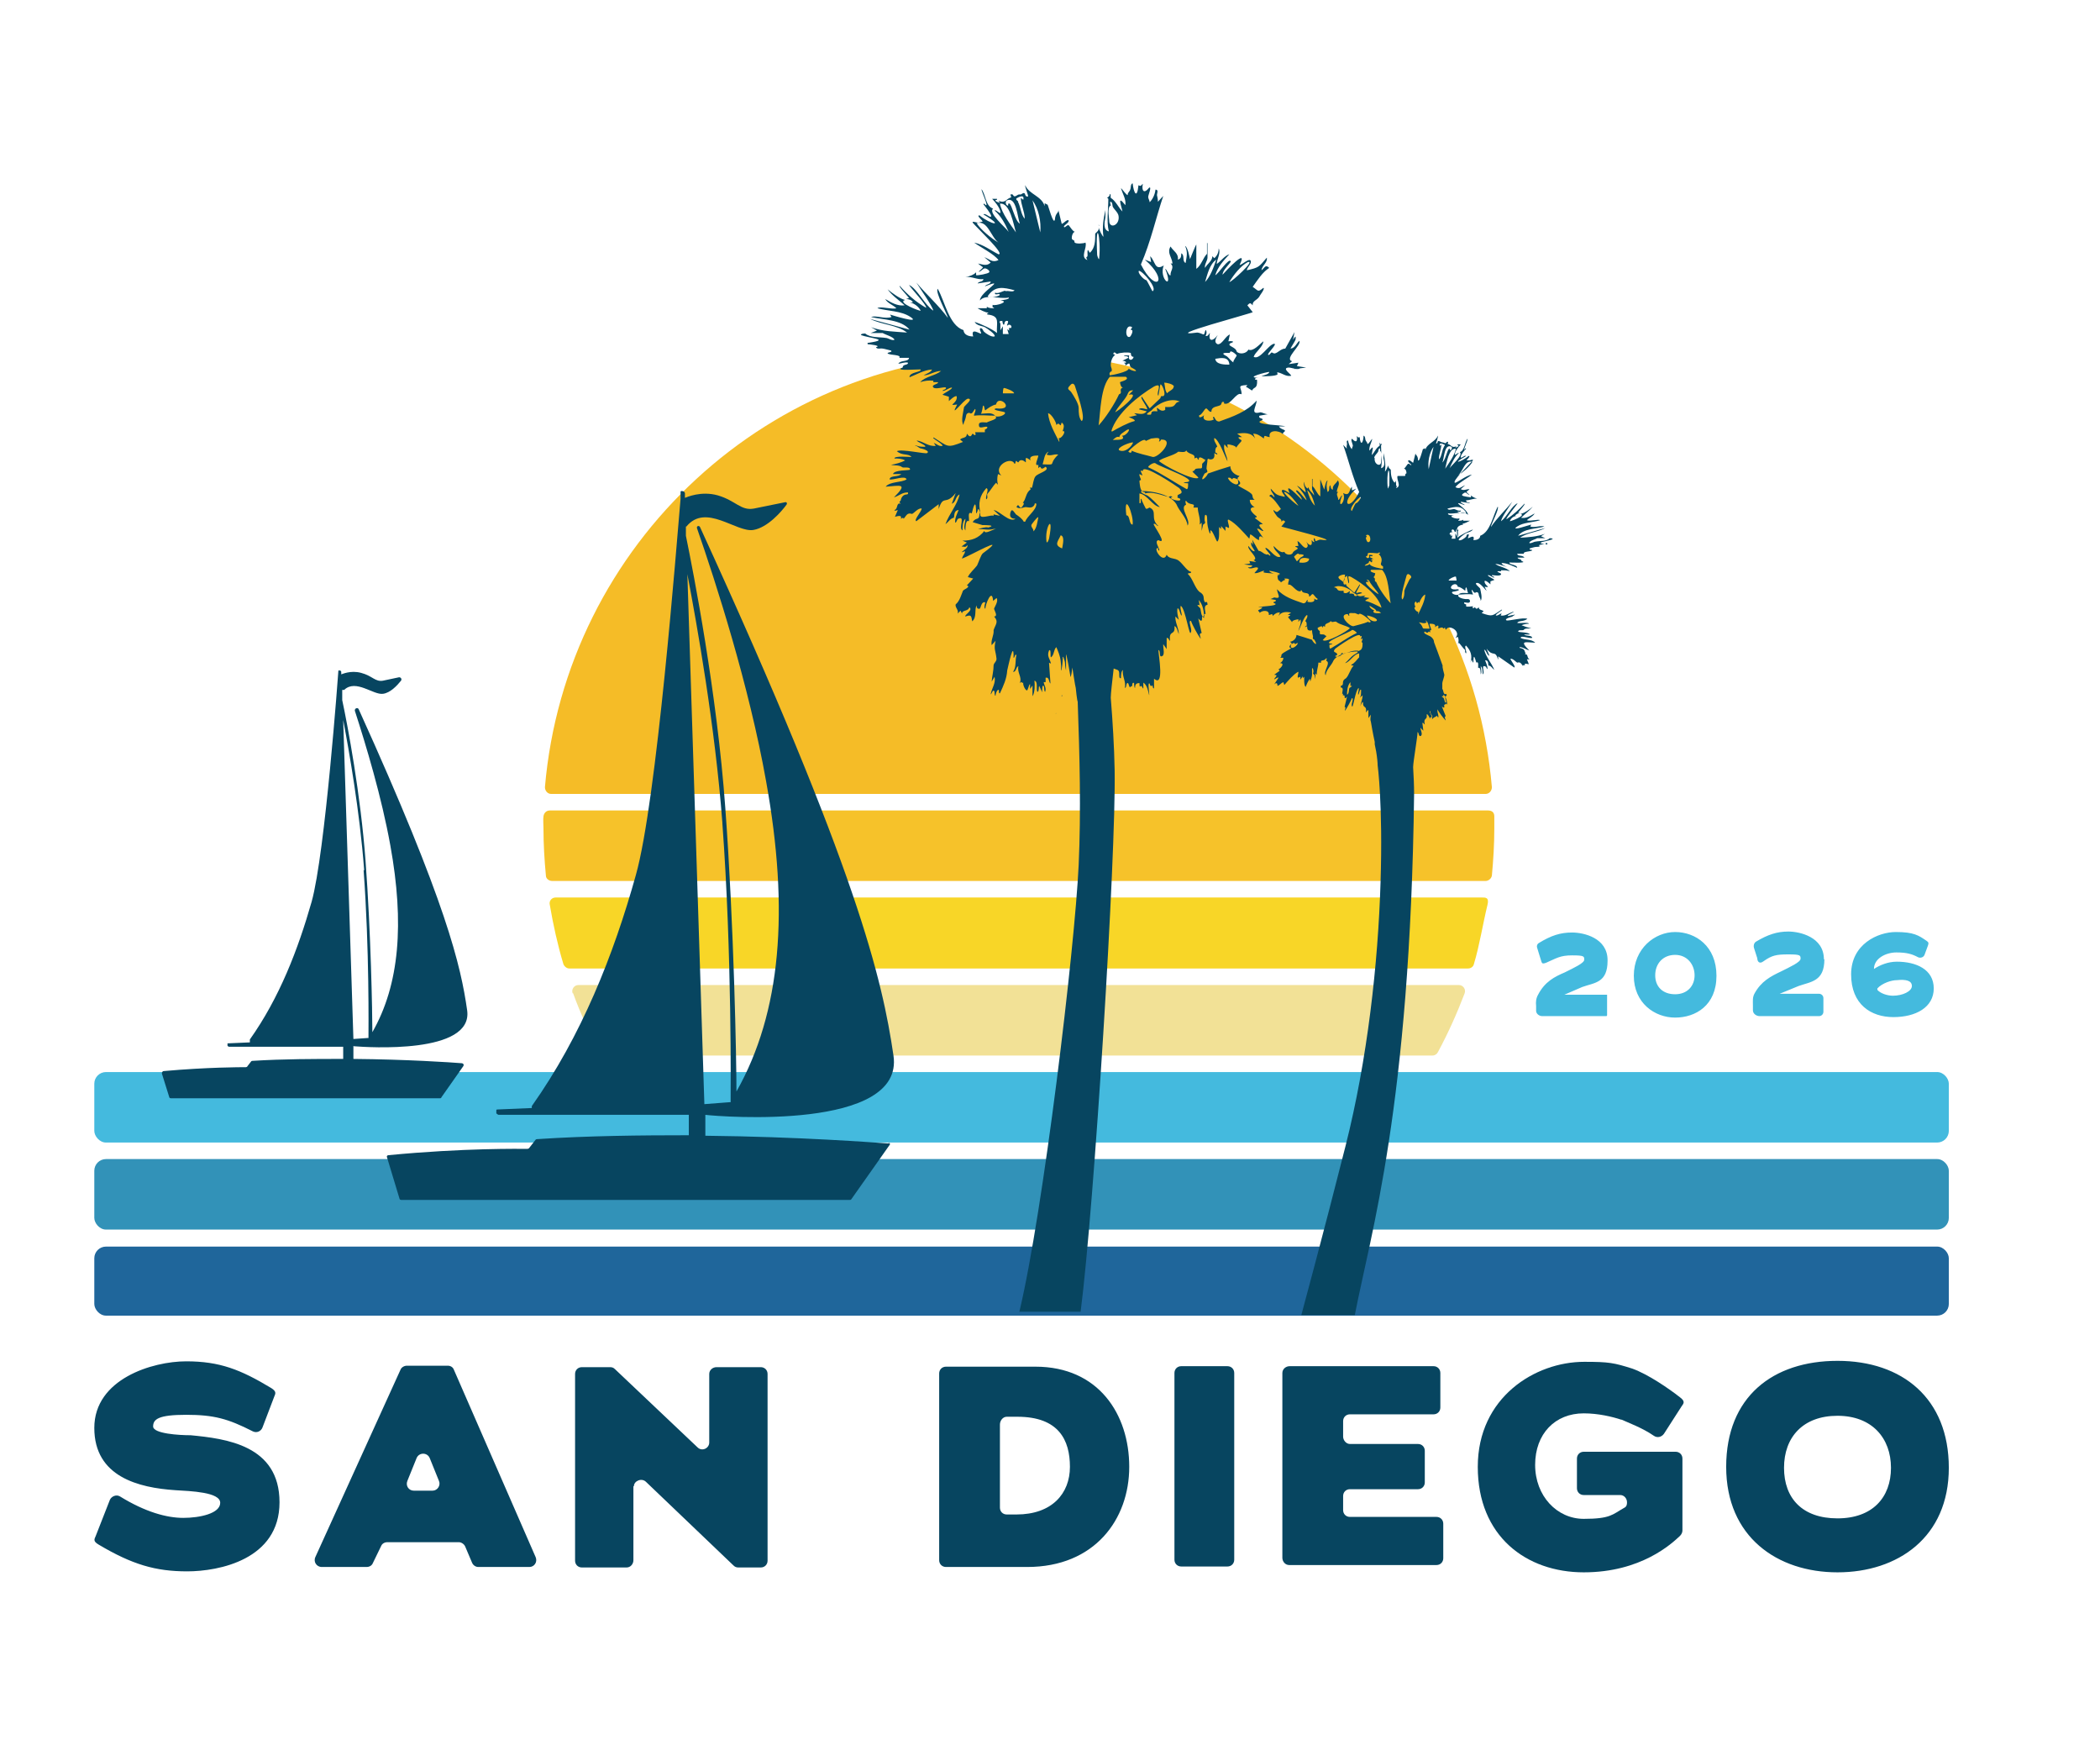
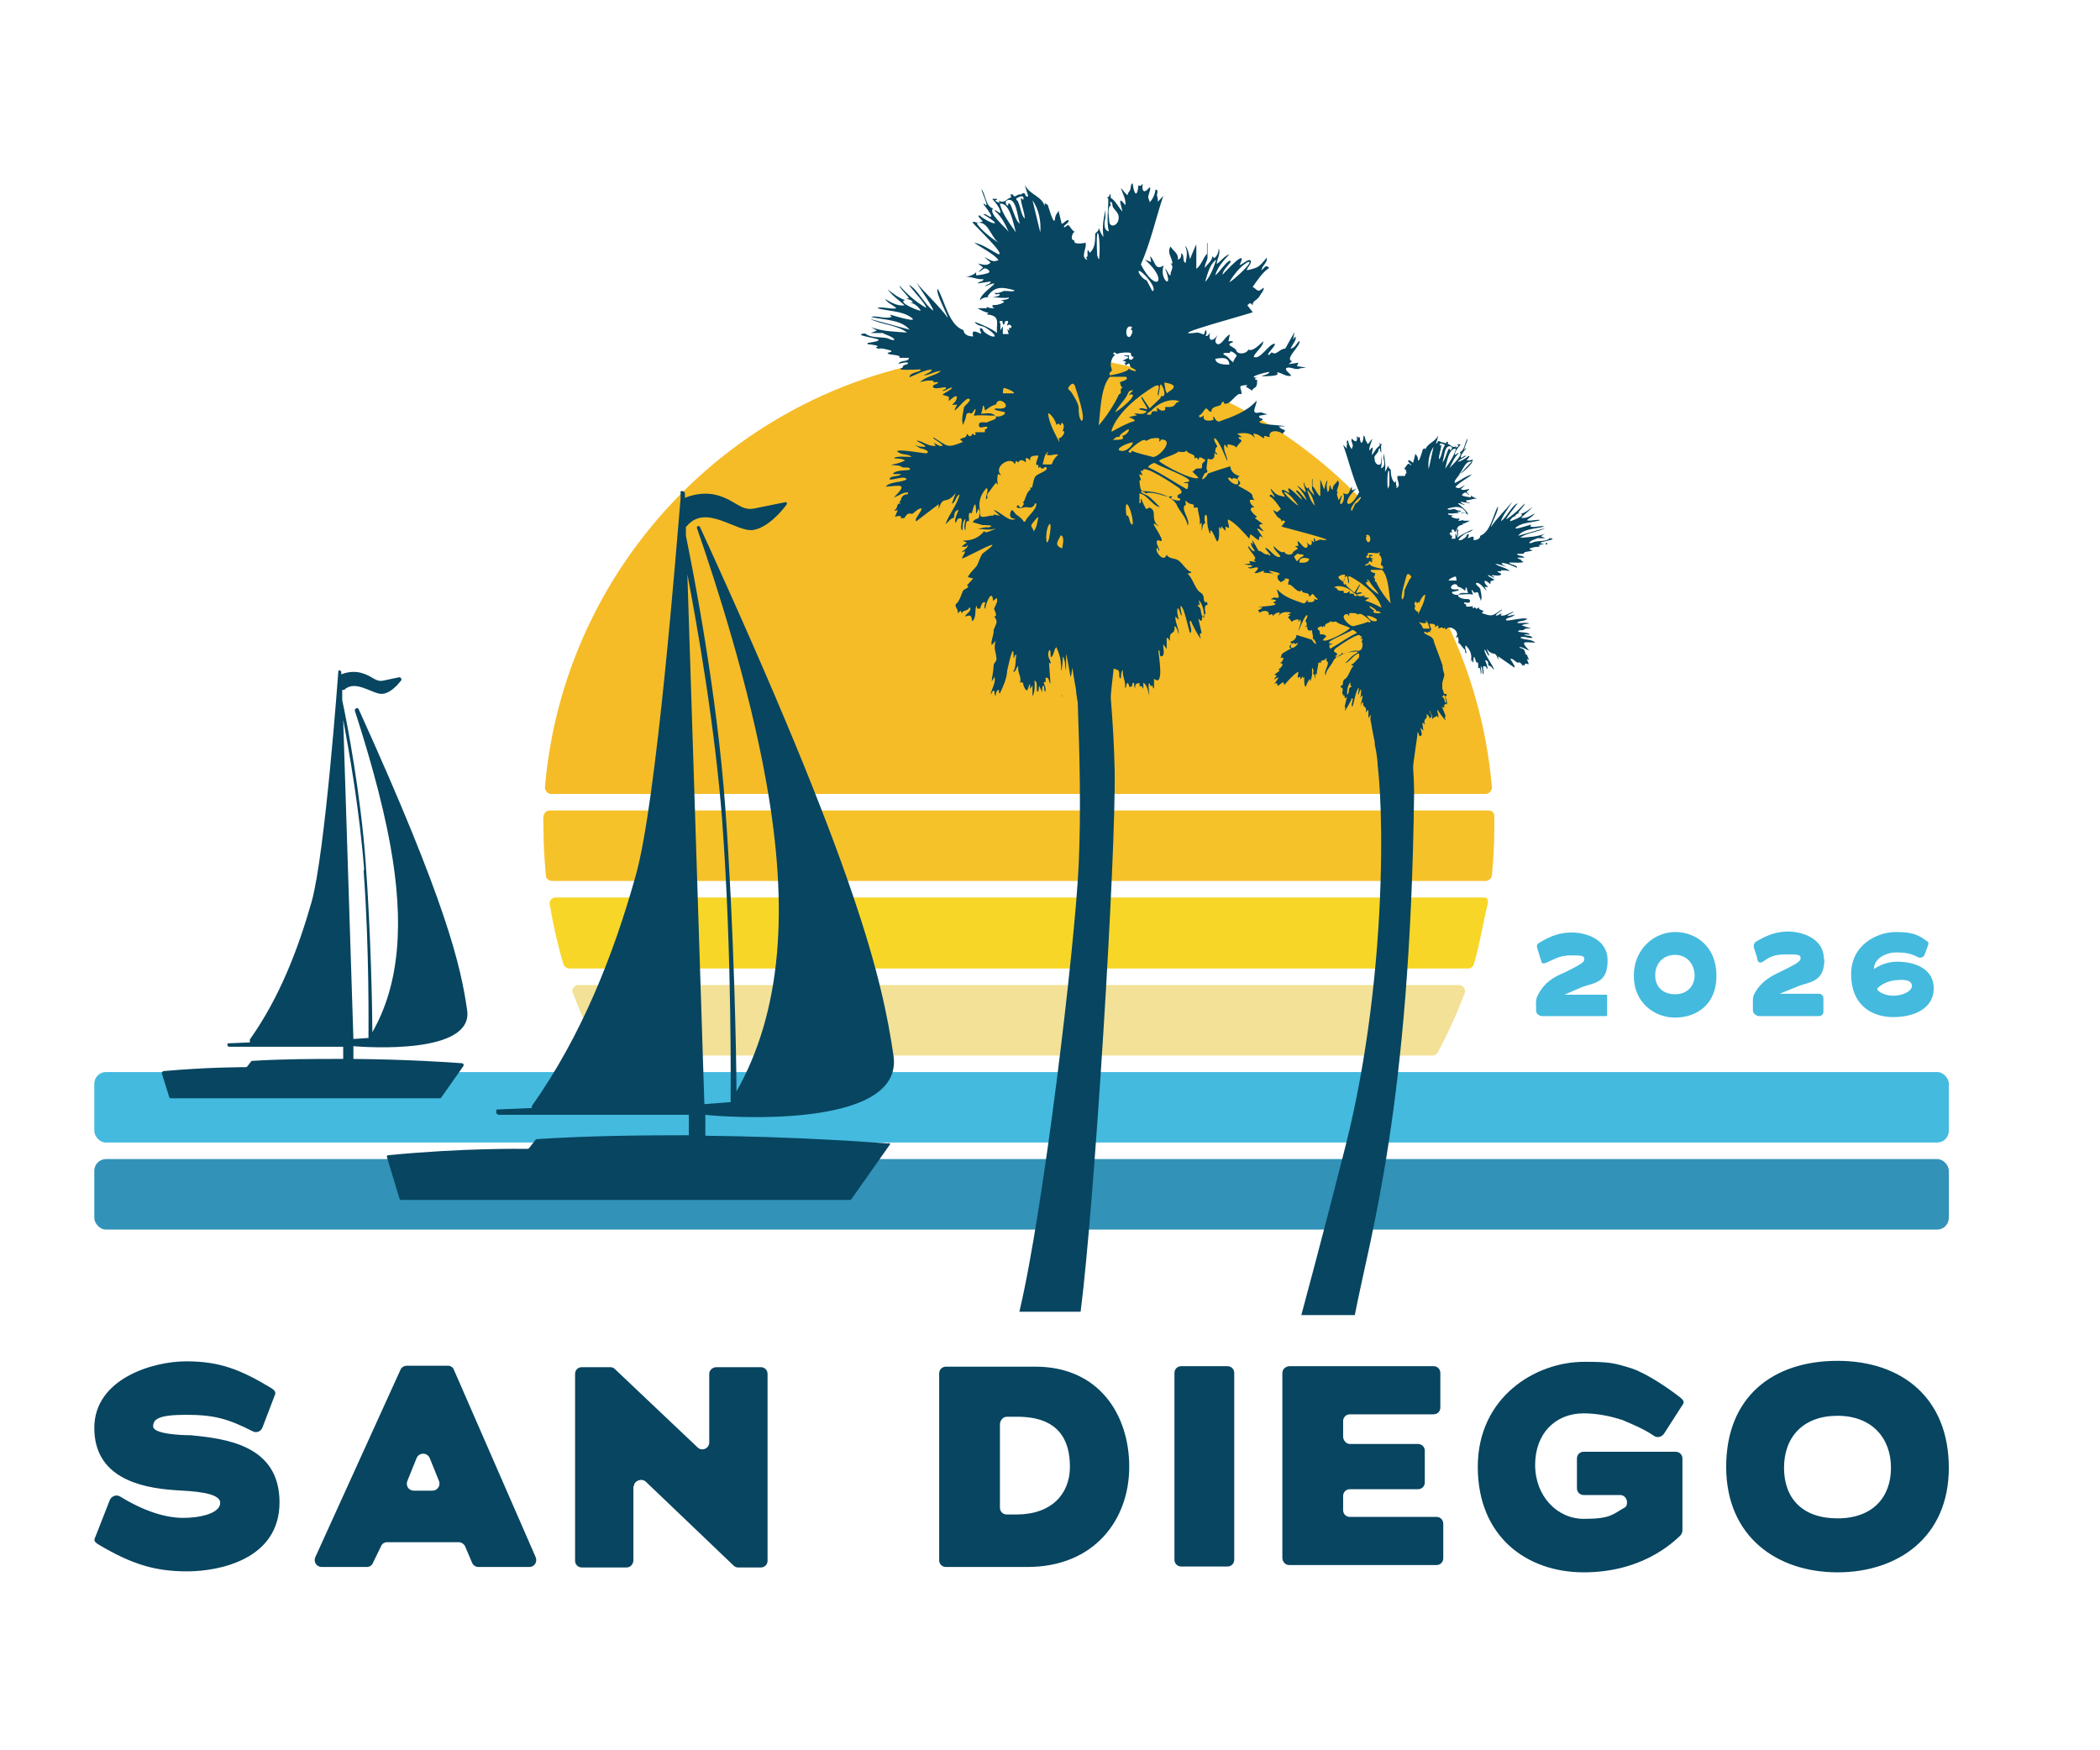
<svg xmlns="http://www.w3.org/2000/svg" id="Layer_1" version="1.1" viewBox="0 0 432 360">
  <rect x="19.4" y="220.5" width="381.5" height="14.5" rx="2.4" ry="2.4" style="fill: #44bade;" />
-   <rect x="19.4" y="256.4" width="381.5" height="14.2" rx="2.4" ry="2.4" style="fill: #1f669b;" />
  <path d="M305.6,163.3c.7,0,1.3-.6,1.3-1.4-4.3-50-46.2-89.2-97.4-89.2s-93.1,39.2-97.4,89.2c0,.7.5,1.4,1.3,1.4h192.2Z" style="fill: #f5bc27;" />
  <path d="M111.8,170.4c0,3.3.2,6.5.5,9.7,0,.6.6,1.1,1.3,1.1h192c.6,0,1.2-.5,1.3-1.1.3-3.2.5-6.4.5-9.7s0-1.6,0-2.5-.6-1.2-1.3-1.2H113.1c-.7,0-1.2.5-1.3,1.2s0,1.6,0,2.5Z" style="fill: #f6c22a;" />
  <path d="M304.8,184.6H114.3c-.8,0-1.4.7-1.2,1.5.7,4.1,1.6,8.2,2.8,12.2.2.5.7.9,1.2.9h184.9c.6,0,1.1-.4,1.2-.9,1.2-4,1.8-8.1,2.8-12.2.4-1.6-.5-1.5-1.2-1.5Z" style="fill: #f8d627;" />
  <path d="M117.9,204.3c1.5,4.2,3.4,8.2,5.5,12.1.2.4.7.7,1.1.7h170.2c.5,0,.9-.3,1.1-.7,2.1-3.9,3.9-7.9,5.5-12.1.3-.8-.3-1.7-1.2-1.7H119c-.9,0-1.5.9-1.2,1.7h0Z" style="fill: #f2e196;" />
  <rect x="19.4" y="238.4" width="381.5" height="14.5" rx="2.4" ry="2.4" style="fill: #3292b8;" />
  <path d="M183,235.2c-3.2-.2-18.5-1.4-37.9-1.6v-4.3h0c3.2.4,41,3.3,38.7-12.2-2.3-15.6-7.3-37.8-39.8-108.7-.2-.4-.8-.2-.6.3,3.8,10.9,10.7,32.3,14.2,52,4.8,26.6,3.1,47.5-6.1,63.8,0-6.5-.5-34-2.3-58.4-1.7-23.6-6.6-48.6-8.1-55.9v-1.9h.1c4-4.9,10.3,1.3,13.8.7,2.9-.5,5.7-3.7,6.8-5.2.2-.3,0-.6-.3-.5-1.5.3-4.5.9-6.4,1.3-2.7.5-3.7-1.6-7.4-2.7-3.5-1-6.5.4-6.8.5v-.9c0-.3-.3-.5-.6-.5s-.3,0-.3.3v1.3c-.8,9.2-4.9,62.2-9.2,77.4-4.6,16.5-11.2,33.1-21.4,47.5v.4l-7.1.3c-.2,0-.2.1-.2.3v.5c.2.2.4.3.5.3h39.1v4.2c-9.8,0-20.6.1-31.2.8,0,0-.2,0-.3.1l-1.4,1.8s-.2.1-.3.1c-1.5,0-13-.2-28.6,1.3-.2,0-.4.2-.3.4l2.6,8.6c0,.1.2.2.3.2h92.3c.1,0,.2,0,.3-.1l7.9-11.2c.2-.2,0-.5-.3-.5l.3.2h0ZM148.6,169.3c2,27.1,1.7,55.5,1.7,57.4h-.2l-5.2.4-3.5-109c2,10.5,5.7,31.3,7.2,51.1h0Z" style="fill: #074560;" />
  <path d="M95.2,218.7c-2.5-.2-11.4-.8-22.5-.9v-2.7s0,.1.2.1c2.6.2,24.5,1.7,23.2-7.4-1.3-9.1-4.2-22-22.3-61.9-.2-.5-.9-.2-.8.3,2.3,7.1,5.5,17.7,7.3,27.7,2.9,16,1.9,28.6-3.7,38.4,0-3.9-.3-20.5-1.4-35.2-1-13.6-3.7-28-4.8-33.1v-2.1h.4c2.4-2.3,6,1.1,8,.8,1.5-.2,2.9-1.7,3.7-2.7.2-.3,0-.7-.4-.7-1,.2-2.4.5-3.3.7-1.6.3-2.2-1-4.5-1.6-2.2-.6-4,.3-4.1.3v-.5c0-.2-.2-.3-.4-.3s-.2,0-.2.2c0,0-2.7,37.4-5.5,47.4-2.8,9.8-6.6,19.7-12.7,28.3v.6l-4.6.2v.5s.2.2.3.2h23.5v2.5c-5.9,0-12.3,0-18.7.4,0,0-.2,0-.3.2l-.7.9c0,.1-.2.2-.3.2-1.2,0-7.9,0-16.9.8-.3,0-.4.3-.4.5l1.5,4.8c0,.2.2.3.4.3h55.3s.3,0,.3-.2l4.5-6.4c.2-.3,0-.6-.3-.6h.3,0ZM74.8,179c1.2,16.1,1,33,1,34.5h-.2l-2.9.2h0l-2.1-65.6c1.2,6.3,3.4,18.8,4.3,30.7v.2h-.1Z" style="fill: #074560;" />
  <path d="M226.1,46.5s0-.2-.1-.3c0,0,0,.2.1.3ZM218.5,143c0,.2-.1.3-.1.3v-.3h.1ZM217.3,146.7s-.1,0-.1.2h0v-.2h.1ZM266.3,75.9l2.4-.3-1.9-.3.3-.7-2,.3.7-.6c-1.7-.5,2-3.3,1.5-4.2-.6.5-.9,1.5-1.8,1.6-.1,0,.9-1.5,1-1.8.2-1.3-.3-.3-.5,0l.3-1.6-1.9,3.4c-.9,0-1.5.9-2.2,1-.3,0-.4-.2-.6-.2s-.4.6-.7.5c-.4-.2,2-2.3,1.2-2.3-1.2.2-2.9,3.4-4.2,2.7.3-1,1.9-2,2-3.2-.8.6-2.1,2.2-3.1,1.7-.3.8-1.8,1.1-2.4.4-.2-1-2.1-1.1-1.3-1.7,1.3-.4,0-.5-.4-.4l.3-1.4c-.9.3-1.6,2.1-2.5,2-.9-.4-.3-1.3,0-1.9-.9,1.3-2,1.5-1.6-.4-.3.2-.3.7-.9.6.2-.4.3-.7.1-1.2-.3,0-.2.8-.5.9-.1,0-.9-.4-1.3-.4-8,1.1,11.8-4.1,11.4-4.2l-1.1-1.4c.5-.5.6-.6,1.1,0-.1-.9.8-1,1.3-1.7.1-.3,1.3-1.7.9-1.9-1.2,1-1,.6-2.2-.2,1-1.4,2-3,3.4-3.9-.8-.8-.9,0-1.6.5.1-1,1.3-1.6,1.1-2.6-1.7,2-1.6,2-4.1,2.6,0-.6,1-1.3.8-1.9-.2-.8-1.8.8-2.3.8,1.9-3.8-2.8,1.2-3.5,2,0-.9,1.3-2,1.7-2.7-.3-1-2.6,2.6-3.2,2.8.5-1.7,1.7-3,2.9-4.3-1,.3-1.7,1.4-2.6,2,0-.9.9-2.3.4-3.2,0,.8-.3,1.5-.9,2l-.4-.4c0,1-1.1,1.6-1.5,2.4-.2-.6.5-1.5.5-2.1v-3h-.1v2.2c-.8.8-1.2,2.4-2.2,3.1v-5c-.1,0-1.3,3-1.3,3-.1-.5-.5-2.5-1-2.7.6,1.4.3,2.1.1,3.5-.8-.4-.1-1.6-.9-2,0,.6,0,1.1-.7,1.3.2-1.3-1-1.8-1.5-2.7-.8,1.3.3,2.2.4,3.5h-.4c.9.8-.1,1.5,0,2.4-.3.3-.8-1.3-1.1-1.3,1.9,4.7-1.4,2.1-.3-.7-1.9,1.2-1.7-.9-2.8-1.9l.2,1.2-1.3-.5c5.1,4.4,2.3,7.1-.8,1,2-4.6,3.1-9.6,4.6-14.1l-1.1,1.2c0-.5-.1-.9-.2-1.4,0-.3.4-1.1-.3-1.1-.1.9-.5,1.9-1.2,2.6,0-.4-.3-.7-.3-1.1s.8-2.2.2-1.9c-1.1,1.4-1.6.6-1.3-.8-.4.3-.3.6-.9.3-.3,3-1,1.5-1.2-.4-.5.2-.3.9-.5,1.3-.1.4-.6.7-.5,1.1-.2.2-1.2-1.3-1.4-1.4.3,1.1,1.1,2.3.9,3.5-1.8-2.3-.8.2-.6,1.3-.8-.8-1.4-2.2-2.4-2.8-.1-.2.1-.8-.2-.8,0,.5-.3.6-.6.8,0,0,.3,0,.3.3,0,2-.4,4.5.1,6.6-1.2-.3-.9-1.9-.7-2.9v-1.5c-.4,1.8-.7,3.6-.4,5.5-.3-.2-.8-1.3-1-1.9.2.7-.7,1.1-.7,1.3,0,1.4,0,2.9-1.1,3.9l-.4-.6c-.2.4,0,1-.1,1.3,0,.2-.5,0,0,.8-1.6-.6,0-2.5-.4-3.6-.4.2-1.9.3-2.2,0-.1,0,0-.3-.2-.5,0,0-.3,0-.4-.3-.1-.4.2-1.5.7-1.4-.5,0-1.2-1.3-1.4-1.4-.4,0-.7.6-.9.4-.3-.3,1.2-.9.9-1.4-.4-.2-1.2.9-1.4.7l-.7-2.9c.2.7-.6.6-.7,2.1-.3,1.2-1.4-3.1-1.5-3.1l-.6-.3v.6c-.6-2.1-3.2-2.4-4-4.3-.1.3.7,2.2.6,2.3-1,.2-.2-1.3-1.5-.4-.7,0-.4,0-1,.3-.5.3-.6-.3-.7-.3-.8-.2-.2.4-.3.6-1.1.3-1.1,1.3-2.6.7l.3.4c-.1,0-.8-.2-.9-.4-.2-.3.4,0,.3-.4h-1c.5.5,1.6,1.8,1.7,2.7.1.7-.9-.6-1.2-.3,1.4,1.2,2.2,2.8,2.9,4.4-.6-.9-4.3-3.9-3.2-4.8-1.6-.5-1.5-2.9-2.4-4,0,.5,1.5,3.6.9,3.3-.1,0-.3-.5-.5-.2.4.5,1.5,1.9,1.6,2.4,0,.7-1.2-.7-1.6-.3,4.6,2.7,1.5,2.1-.8.2-.8,0,.8,1.1.6,1.3-.3,0-.6.2-.9.2s-1.3-.4-1.1,0c.7.9,6.8,6.6,5.3,6.5-1.6-.8-3.1-2-5-2.4,1.2.9,4.2,2.4,5,3.6-1.3.6-1.8-.2-2.9-.6l1.3,1.1c-.8.8-1.6.4-2.6.2,1.2,1.1,1.4.4.1,1.7.5,0,.9-.7,1.3-.7s1.1.5.9.8c-.2.3-2.4.7-2.7.6v-.6c-.4.5-1.5.9-2.2,1,1.3-.2,2.5.6,3.7.4,0,.6-.9.4-1.2.9l2.7-.4c0,.6-.9.5-1.2,1,4.9-1.9-1.1,1.2-1,2.9,1.1-1.4,4.1-.2,5.9-.6.3.4-1.4.5-1.7.6,2.1.2-1,1.2-1.6.9-.1.9.2.3.3.7-.6,0-1,0-1.5-.3v.3h-1.9c.5.3,1.6.9,2.2.9.1.2-.6.2-.1.4,2.7.3,1.7,1.8,1.9,3.8-.9-.8-3.4-1.9-4.6-2.3.4.8,1.5.8,2.1,1.1.4.2,2.3,1.5,2,1.9-.6.2-1.8-.6-2.2-1-.2-.2-.2-.6-.6-.7-.6,0,.2,1,0,1.1-.1.2-2.2-1.4-1.6.6-.9,0-1.9-.3-2-1.3-3-1-3.8-5.9-5.3-8.5-.6.6,2,5.3,2.1,6-1.8-2.5-4.6-5-6.5-7.3.6,1,3.3,4.8,3.5,5.8-1.8-1.2-3.3-4.5-5-5.3.3.6,3.8,4.3,3.5,4.7-2.1-1.2-3.8-2.7-5.4-4.5-.4,0,1.9,2.4,1.9,2.5l-.6.2c.5,0,1.2.2,1.4.7h-.6c.9.2,1.8.9,2.2,1.7,0,.2-5-1.7-3.2-2.2-1-.2-2.8-1.5-3.6-2.2.9,1.3,2.3,2.2,3.5,3.3-1.5.2-2.8-.6-4-1.3.5.9,1.6,1.2,2.3,1.9-1,.3-3.4-.5-3.9,0,2.1.6,4.9.5,6.8,1.8,2.3,1.5-3.9-.4-4.2-.5l.3.5c-1.4.5-3.1-.4-4.2,0,2.5.6,6.2.5,7.9,2.6l-8.1-2.2c2.4,1.2,5.5,1.2,7.6,2.8-2.5-.2-5-.2-7.4-1.1l1.2.7-1.3.5h2.5c.4.3,2.3.8,2.4,1.4-.6.2-1.3-.4-1.8-.4-1.2-.2-3.2,0-4.2-.9-.2,0-.9,0-.9.3,1.7.7,6.3.9,1.6,1.6-.2,0-.3,0-.2.3.3,0,3,.3,1.7.6.2.5.9.2,1.4.3.2,0,1.6.4,1.7.4.4.4-.8.3-.7.6.5.4,2.9.2,2.4.9h2c-.1.9-1.7.4-2.2,1.2.6,0,1.3-.4,2-.2,0,.6-1.1.2-1.1,1-2.2.8,3.7.3,3.7.4.2.6-2.4.5-2.3,1.6,1.5-.6,3-1.5,4.6-1.6,0,.5-1.4,1-1.7,1.2,1.2,0,2.3-.9,3.6-.9-1.2,1-3.2,1.1-4.3,2.3.9-.3,1.8-.4,2.7-.3v.3c-.1,0,.9,0,.9,0,.4.3-1.1.5-1,.9.2.8,2.2,0,2.7.2.1.5-.7.4-.7.7.7,0,1.2-.6,1.9-.7.3.3-1.9,1.3-1.9,1.5l1.3.4v.9s1.2-1.2,1.6-1c.3,1.5-2.2,2,.1,1.7-1.7,3.2,1.3-1,2.2-1.2,1.3,0-.8,1.5-.8,1.8-.1.9-.7,2.8-.1,3.6,0-.5.3-.8.4-1.3.2-.5,0-1.1.8-1.2.6.5.8-.4,1.2-.8.3.3-.4,1.3-.2,1.4,1.5-.2,2.8,0,4.3,0-.7-.8-2-.4-2.9-.4.2-.3.4-1.5.4-1.6.3-.4.3.9.5.9.6-.5,1.5-1.1,2.2-1.2.5-2.3,4.3,1.3,0,.8-1.1.3,1.2.6,1.5.7,1.1.2-.6,1.3-1.7.9.9.6-1.3,1-1.7,1.3-.7,0-1.8-.3-1.6.7.1.7,1.2,0,1.7.2.1.4-.5.5-.5.6v.5h-2c.3.9-.2.6-.5.3-.2,0-.3,1.2-1.2,0,0,1-.9.7-1.4,1.2l.6.5c-3.3,1.3-3,1-6-.9-.7,0,1.8,1.2,1.8,1.7-.7.2-1.2-.4-1.8-.6l.4.6c-1.5.2-2.5-.9-3.9-1.1,0,.3,2.1,1,1.7,1.3-.5,0-1.1,0-1.6-.2-.2,0-.5-.2-.4,0,.4,0,.7.4,1,.5.1,0,2.2.5,1.4,1-.4.2-5.3-.9-6.2-.4,1.1,1,2.4.4,3,1.2-.2,0-3.6-.3-3.5.3.7,0,1.5,0,2.2.4-.7.4-2.1.8-2.9.9.8.2,1.7,0,2.3.5.3.2,1.7-.2,1.6.5-.2.2-3.2,0-3.5.9h1.7c-.6.7-2.3.2-2.4,1.1.8.2,3.2-.9,3.5,0-1.1.7-3.4.4-4.3,1.5,3-.2,4.7-.8,1.7,2.2,1-.3,1.8-1.1,2.9-1,0,.4,0,.3-.3.4-.6,0-1.1.5-1.2,1.2-.2.4-.5.2,0,.7-1-.3-.5,1.1-1.3,1.3,0,.3.6,0,.7,0l-.6,1.4c.1,0,1.6-.6,1.2.4.4-.2.5-.3.6,0,.6-.7.7-1.3,1.7-1,.3,0,1.3-1.3,2-1.1,0,.6-1.7,2.4-1.1,2.6l4.6-3.5v1c1-3.1,1.4-.6,3.5-3.3l-.8,2.2c.9-.3.7-1.5,1.6-1.9-.5,2.2-2.1,3.9-2.9,6.1.6-.4,1-1.2,1.7-1.3.2-.3-.1-1.5,1-1.6-.3.8-.8,1.6-.7,2.6.3,0,.3-.6.6-.8,1.6-.7,0,1.9.9,2.4,0-.8,0-1.9.6-2.4,0,.7-.5,1.8,0,2.4,0-.4,0-2.3.7-1.9.2-.2-.4-2.2.6-1.6.4-1.6.9-3.2.9,0,.5-.3.2-1.9.9,0-.5-2.1-.2-3.6,1.2-5.2.7.2-.3,1.7,0,2.3.4-.3.1-.7.2-1.1.6-.6,1.2-1.7,1.8-2.3l.4.4c-.2-.7-.2-1.4,0-2.2l.7.3c-1.9-1.8,2-4.1,2.7-2.4.3,0,.1-.6.4-.6,0,0,.2.3.4.3.3-.7,1-.5,1.5,0,.2-.3-.5-1.6,1-.4-.4-1,.9-1,1.6-1,0,.5-1,2.3,0,1.9v.7c.8-.9.1.8,1.5-.3,1,.8-1.6,1.3-2.1,2-.4.5-.5,1.7-.7,2.3-.3.2-.5-.5-.3.4-1,.6-.9,2-1.6,2.7.5,0,0,.7-.2.9-.5.6-.6-1.1-1.1,0,.7.5,1.5,0,1.9,0s1.1.3,1.6-.2,0-.7.6-.5c0,1.4-1.9,2.5-2.3,3.7h-.3c-.3-.6-1-1.1-1.6-1.5-.3-.3-.8-1.4-1.1-.5s0,1.4,1,1.4c-1.2.9-3.2-1.6-4.5-1.8l1.3,1.2-1.3-.3v.3c-.4-.3-2.4.6-2.7,0-.1,0,0-.6-.2-.6,0,1.8-.7.7-1.4,1.9l2,.6c.6,0,3,0,1.2.5-.5-.2-1.6.2-2.1.3,1.2,0,2.1.3,3.2,0h.5c-.6,0-2.3,1.2-2.4.4-1.2,1.5-2.6,2-4.5,2l.9.4-1.1.8c.6,0,.8.3,1.2-.3.2.6-.7,1-1.1,1.4.1.3.6-.4.6,0s-.5.8-.6,1.4c1.3-.4,10.1-5.4,4.3-1.1-.4.3-.9,1.9-1.2,2.5-.5.7-1.5,1.5-1.9,2.4l1.1.3-1.3,1.4c.9.3-.6.8-.8,1.1-.3.7-.7,2.2-1.5,2.8-.2.6.7,1.2.4,1.9l.6-.6.3.6c0-.8,1.3-.4,1.5-1.3.9.6-1.1,1.6-.8,1.9,1.2-.4,1.2-.2,1.4,1,1-.9.4-2.3.9-3.3,0,.4.1.8.6.7.3,0,.3-1.6,1.2-1.3,0,0-.4,1.2,0,1.3,0-.9,1.4-4.4,1.6-1.6l.7-.6c.5.6-.5,2-.5,2.2,0,.3.9,1.6,0,1.6,1,1.1.3,1.6-.1,2.8.1,1.1-.6,2-.4,3.1l.8-.9c-.4,1.9,0,1.8.2,3.7,0,.6-.5.8-.6,1.3,0,1.2-.3,2.2-.4,3.4l.6-1c.3,1.3-.6,2.4-.8,3.6.2,0,.4-1,.7-.7.2.1,0,1,.3,1,0-.3.2-1,.5-1.2.4-.2,0,.8.4.7.7-1.5,1.4-3,1.5-4.7.2-.8,1.4-6.6,1.3-2.6.3,0,.2-.8.6-.6-.3,1.2,0,2.5-.7,3.5.7,0,.5-.9,1.1-1.2-.3,1.4.8,2.2.3,3.5.7-.6.2.2.7-.1-.1.4.3,1.4.7,1.6.3.1.4-1.2.7-1.3v1l.5-.7v2.2c.5-.7.5-2.4.4-3.2.8.2.3,1.7.6,2.3.4,0,.2-1.1.4-1.2l.6,1.3c0-.1-.1-1.7.3-1.3.2.2,0,1,.3,1.2.3-.8-.2-1.3-.3-2h.4c0,.1,0-.9,0-.9.8-.2.6.9,1,1.2l-.3-4.3.4.2c-.2-1-.9-1.5-.4-2.7.5-.5.2,1.4.4,1.4.7-.5.5-1.5,1.1-2.1.3.7.8,1.8.9,2.9.2,1.6,0,1.8.1,1.9.1.1.4-2.2.3-2.7,0-.5.5.7.5,1.3s.2,1.4.2,1.4v-3.2c0-.8.8,3.7.9,4.4.1.7.4-1.8.4-1.8,0,0,.6,4,.7,4.2,0,.2.3,2.8.4,2.8.4,11.2.7,22.4.2,33.6-.8,17.2-7.3,71.4-12.2,91.9h12.6c2.8-21.7,7.3-93.7,7-111.4-.1-5-.4-9.9-.8-14.9,0-.8.3-3.4.6-6l.8.3c.7.3,0,1.8.7,1.7,0-.5,0-1.4.4-1.7-.2,1.3.7,2.4.4,3.7.4-.1.2-.8.5-1s.3.8.6.9c0-.3.4-.2.4-.3s0-.9.4-.6c0,0,0,1,.2,1,0-.7.2-1,.9-1,0,1.2.2.5.4.6s.2.5.4.5v-1.2c.8.5,1,1.8,1.2,2.6.1-.2-.4-2.8.1-2.4.2.9.5.3.6.4,0,0,0,.6.3.6v-2c2.2,1.9.9-4.9.9-5.9.5.1.1,1.4.6,1.3.9-.1.3-1.8.4-2.5l.7,1v-2.3c.5,0,.4.5.7.6-.3-2.4,1.1-.9.9-3,.5,0,.7,1.3.9,1.6,0-1.2-.8-2.4-.7-3.6l.7.7c-.2-.8-.4-1.5-.3-2.3.4-.4.6,1.5.9,1.4,0-.7-.4-1.3-.2-2,1,.6,1.8,6.8,2.1,5.4.3-.6-.7-2.4,0-2.3.3.9,1.4,2.9,2,3.7,0-.5-.5-1.1.2-1.2l-.7-3c1,1.2.7-.2.8-.3.2-.3.7.2.4-.6h.3c0-.6-.5-1.8.4-1.9,0-.9-.4-.5-.5-.5-.6-.8.2-1.4-1.2-2.2-.9-.8-1.4-2.8-2.3-3.6-.2-.4.8,0,.6-.5-1-.2-1.9-2.1-2.9-2.5-.7-.3-1.7-.2-2.1-1-.7,2-2.9-1.4-1.8-1.4,0,0,0,.7.3.5,0-.5-1.1-1.9-.2-2.1,2,1.1-1-3-1-3.3.4-.3.6.4,1,.4-1.8-1.6-.1-3-1.8-3.8-.2,0-.5.4-.8.2,0,0-.9-1.7-.9-2-.4,0,.2,1-.4.9v-2c1.6.2,2.7,2.6,4.2,2.8-.8-.8-1.7-1.8-2.6-2.4-.1,0-1.8-.7-1.1-.9,2.1,0,5.8.6,7.1,2.7.6,1.5,2.1,2.7,2.3,4.4.8-1.1-1.8-3.7-.3-4.3,0,0-.3-.8,0-.8.7,1.1,2,.3,1.5,1.4h.9c0,1.1.6,2.2.4,3.5l.4-.4v1.7l.3-1.3c.7-.4.3-.5.3-1s0-1.3.4-.9c.2.2.1,1.6.2,1.9,0,.2.4,2.1.6,1.8v-.6c.4-.2,1.2,2.2,1.4,2.3.6-.4.3-2.5.4-3l.4.4v-.6l.9,1v-.9l.7.3c.2-.4-.6-1.9,0-1.7,1.5.8,3,2.6,4.2,3.9l.2-.9c.7.3,1,.9,1.8,1.2-.1-1.5.9-.4.9-.4l-1.3-1.9c.3-.3,1,.6,1.3.4-.4-.6-1.6-1.4-.1-1.4l-1.6-1.2c-.1-.3.4,0,.3-.4-.7-.5-2.1-1.8-.4-1.9-.6-.3-1-.8-1-1.5h1c-.5-.3-.4-.8-.5-1-.3-.7-2.9-1.7-2.9-2,.8-.3.3-.8-.1-1.2.7,1.9-1.6.8-2-.3.5-.2.7.2.9.3.1-.5.7-.2,1.1,0,0-.6.1-.3.4-.7-1-.2-1.9-1-1.9-2-1.4.4-3.2,1-4.6,1.5-.3.8-2,2.2-.7,0,.8-.4.6-.3.4-1,0-.6.2-1.3.2-1.9.2-.3.3,0,.6,0,.8,0,.9-.6.8-1.3l.6.3c.1-.4-.4-.3-.4-.5,0-.3,0-1,.4-1.1,0-.4-.8-1.2-.6-1.8.9.2,2.3,4,2.7,4.8,0-1.2-1-2.3-.6-3.5l.6.7c.2,0-.2-.7.1-.7s1.9.3,1.7.8c0-.4,1.1-1.4,1.1-1.5,0-.4-.7-.3-.6-.8h.7l-1-.7c1.4-.2,2.9-.3,3.7,1l-.4-1c.9,0,1.5.5,2.2,1,0-1,.5-.3,1.2-.3-.4-1.6,2-1.4,2.7-.6,0,0,0-.3.2-.4.8-.6-.6-.4-1-1.2h1.3c-.7-.3-5.6-.3-5.3-1,1.7-.8-.5-.4,0-1.2l1.7-.3c-.5,0-1.2-.4-1.5-.4-2.3.6-.8-1.2-.8-2.4-2,2.3-4.9,3.3-7.7,4.3-.7,0-.8-.6-1.1-1-.4.3,0,.4,0,.5,0,.4-2.7.7-2-.8-.3.3-1.2.8-1,0,.5,0,1-1.2,1.4-1.4.3,0,.6.8,1.1.7,0-1.2,1.3-1,1.9-1.4.3-.3.1-.8.7-.6v.3c1.4.5,2.5-2.5,3.6-1.9.1-1.4-1.2-1.8,1.2-1.9l-.3.4c.3,0,1.2.8,1.3.7.3-.8,1.1-.2,1-2.1,0-.2-.6,0-.4-.3.1-.2.5-.2.7-.2-3,0,1.7-1.2,2.2-1.2,0,.5-1.3.7-1.6.9.6,0,3,0,3.3-.4.1-.2-.3-.4.1-.4,1,.2,1.6.9,2.7.7.2-.2-2.1-1.6-.5-1.7.7,0,2,.7,2.5,0-.4,0-1.3,0-1.3-.6v.9h0ZM256.7,53.9c1.7-.5-3.4,4.2-3.8,4.1.9-1.5,2.3-3.3,3.8-4.1ZM250.2,53.4c-.5,1.5-1.2,3.5-2.3,4.6.5-1.6.9-3.6,2.3-4.6ZM200.9,45.9c2.3-.7,2.9,2.8,4.5,4-1.5-.9-3.6-2.6-4.5-4ZM206.8,59.8c-.5,0-1.4.7-2.1.4-.2.6.7.2.9.3.5.5-2.5.9-2.4.4,1.5-2.2,3.2-1.8,5.5-1.2-.3.5-1.4,0-1.8.2h0ZM205.8,68.1v-1.5c0-.2-.6-.6.4-.6,0,0,.1,1.1.4.7,0,0,0-.8.6-.7.5,0-.2.9,0,1,.5-.6,1.2.2.7.5-.1,0-.4-.4-.3.5l-.4-.3.3,1h-1.2v-1.6l-.6,1h.1ZM206.3,81.1s0-1.2.2-1.3c.4,0,2.2.7,2.1,1.1h-2.3v.2ZM205.7,41.9c2.1-.3,2.8,4.4,3.3,5.9-1.2-1.7-2.9-3.9-3.3-5.9ZM207.6,41.9c-.3-.2-.2.4-.2.4-.5,0-.6-.7-.4-1,2.1-1.2,2.3,3.5,2.8,4.7-1-.5-1.6-3.9-2.2-4.2h0ZM209.5,41.5c-.1-.2-.6-.4-.4-.7.5-.3,1.7-.9,1.4.3l-.5-.4c0,1.4.8,2.8.8,4.3-.8-.9-.8-2.4-1.4-3.5h0ZM214,47.8l-1.6-6.6c1.3,1.8,1.8,4.4,1.6,6.6ZM212.6,109.2c0-.5-.6-.8-.4-1.3,0,0,1.2-1.7,1.4-1.5-.2.9-.3,2.2-1,2.9h0ZM215.8,110.8s-.3,1-.5.7c-.5-3,1.6-6.3.5-.7ZM214.5,95.4c.3-.8.3-2.1,1.2-2.5l-.4.6c.9.4,1.5-.2,2.4,0-2.3,2.2,0,2.1-3.3,2h.1ZM218.5,112.8c-1.8-.7-.8-1.5-.3-2.7.9.2.4,2,.3,2.7ZM217.8,90.2s.2.5.1.7c-.9-1.8-2.1-3.8-2.3-5.9.6,0,1.7,1.8,1.7,2.4l.4-.3.5.4.2-.6c.7.5.4,1.1.2,1.8.9-.3-.2,1.7-.9,1.4h.1ZM222.5,86.6c-.6-.7-.6-1.8-.6-2.7s-1.1-2.6-1.5-3.2-1.1-.6-.3-1.4c.3-.4.7-.6,1,0,.3,1,2.4,6.9,1.4,7.3h0ZM246.8,124.6l-.2-1.2c.9,1,1.1,2.5,1.1,3.7-.7-.4-.6-1.5-.8-2-.1-.2-1.2-.9,0-.6h-.1ZM242.7,82.6c-1.5.2-.3,1.3-3,1.1v.6c-1.2.8-2-1.5-1.6.3-2.1-.2-.6.8-1.8.7-1,0,.4-.7.6-.9,1.2-1.4,4-2.7,5.8-1.8ZM241.4,79.6c.1.5-1.1.9-1.3,1.3-.5-.6-.4-1.4-.6-2.2.5,0,1.9.3,2,.8h0ZM234.3,55.7c.7,0,3.9,3.6,2.8,4.2-.1,0-1-2-1.3-2.3-.5,0-1.9-1.6-1.5-1.9ZM232.9,67.3c0,.2-.6.6,0,.6.2.3-.2,1.2-.5,1.4-1.1.3-.9-2.9.5-2ZM228.5,42.2s-.2-.5-.1-.7c.5,0,.4.7.5,1,.3.6,1.1,1.2,1.2,1.9.3,1.8-1.6,2.7-1.9,1.3,0-.9-.5-2.8.2-3.4h.1ZM228.6,76.4c.3-.4-.1-.8-.1-1.3,0-.8.3-1.7.9-2.1l-.4-.2c.2-.7.6,0,.8,0,.6-.3,2.3-.4,2.8-.2.1,0-.1.8.6.8-.2.9-1.3.8-.9-.3h-1.1c.1.3.9,0,.9.5l-1.2.6c.6,0,1.2.5.3.4.1.2.4,0,.3.6,1.2-.9.7-.2,1.1.3,2.5,1.3,0,.8-.4.3,0,.7-3.6,1.4-3.9,1.4-.2-.7.2-.6.4-1v.2h-.1ZM229.4,84.8c.6-1.2,1.7-2.2,2.4-3.4.3-.5.3-1.2,1.3-1.1l-.9.9c3-.7-2.8,3.9-2.9,3.6h0ZM226.1,53.3c-.2,0-.4-.8-.4-.9-.4-8.1.9-3.6.4.9ZM228.3,77.5h3.3c.9.6-1.1,1-1.2,1.1,0,0,.1,1.1.6,1.1-1,.4.1,1.1-.8,1.4-.9,2-2.8,4.9-4.2,6.4.4-2.9.4-8,2.4-10.1h-.1ZM228.6,88.7c1.1-3.7,5.6-7.3,8.8-9.2,2-1,.3,1.4.9,1.9l.4-2.3c.3-.3,1.2,1.9.7,2.3-.3.3-.5-.3-.7.5l-2.2,2.1-1.6-2.4c-.5.2,1.1,1.9,1.1,2.6-.1,0-1.5-.5-1.7,0l1.6.4c-.7.9-1.7.4-2.6.4l.6.4-1.7.4s1.5.5,1.2.8c-1.5.4-3.3,1.4-4.7,2.2v-.2h-.1ZM228.9,90.5c.5-.4.8-.8,1.4-.6-.1-.5,1-1.1,1.4-1.4,1.3-.8,0,1.3-.9,1.1,1,1.1-1.4.8-2,.9h.1ZM230.2,92.6c-.5-.6,2.4-1.7,2.9-1.6-.3.9-1.7,2.2-2.9,1.6ZM233,107.9c-.8,0-.5-2-1.3-1.9-.6-5.3,1.6,0,1.3,1.9ZM232.8,92.9c-.1,0,0,.5-.7,0,.3-.5,3.4-3.2,3.6-2.2,0,0,.9-.4,1.1-.5.5,0,2.2-.5,1.6.6.4,0,.3-.3.5-.4,2.8,0-.4,3.6-1.7,3.6-1.4-.4-3.1-.7-4.4-1.3h0v.2h0ZM242.3,102c-.4.6.6.3.5.8s-2.8-.3-1.6-.6c-.6-.4-.7.2-.9,0-1.2-.3-3.4-1.2-4.7-.7,0,0,0-.2-.2-.3-.9,0-.9-1.5-1-2.2,0-.3.3-.2.3-.3,0-.3-.4-.8-.3-1.2l.6.3c0-.4-.8-1.3.1-.9-.2-1.8,7.1,3.2,7.5,3.5,1.1,1.2,0,1.1-.4,1.5h0ZM243.5,99.2c.1.2.8.2.9.2,0,0,.1,1.3-.3,1.2-2.7-1.5-5.1-3.2-7.9-4.5-.1-.2,1.1-1.1,1.5-.8.8.7,10,3.8,5.9,3.9h0ZM247.9,94.4c.3.3-.6.9-.6,1,0,1.3,0,.8-1.2,1-.3,0-.4.6-.8.5,0,.3,1.3,1.2,1.2,1.4-1.1.6-7.2-2.6-8.1-3.5.8-.7,3.1-1.1,4-1.9.2,0,1.6.3,1.6-.3.5,1,2,.6,1.7,1.7.8-.4.4,0,.9.3-.1-1,.9-.3,1.3,0h0v-.2h0ZM250,73.8c1.2-.2,2.8-.5,2.9,1.2-.9,0-2.8,0-2.9-1.2ZM253.8,74.5c-.2.2-1.1-1-1.4-1.2-1.8-.9.1-.7.9-.7h-.3c0-.9,1.4.4,1.4.5,0,.2-.7,1-.7,1.4,0,0,.1,0,.1,0Z" style="fill: #074560;" />
  <path d="M330.7,197.5c0-4.6-4.9-5.7-7.3-5.7s-4.3.6-6.9,2.2c-.3.2-.4.6-.3.9l.8,2.6c.2.5.1.9,1.1.5,2.1-.9,2.8-1.5,5.3-1.5s2.5.2,2.5.9-2.2,1.7-4,2.6c-2.1.9-4.1,1.9-5.5,4.6-.4.7-.5,1.5-.4,2.3v1c0,.6.6,1.1,1.3,1.1h13.1s.2,0,.2-.2v-4.2h-8.8l3.7-1.6c2.5-.9,5.2-.8,5.2-5.4h0ZM390.2,197.8c-1.8,0-3.5.7-4.7,1.5,0-2.2,2.5-3.4,4.6-3.4s3.2.3,4.5,1c.5.2,1.1,0,1.3-.5l.7-1.9c.1-.4.3-.6-.3-1-1.6-1.1-2.6-1.8-6.3-1.8s-9.2,2.5-9.2,8.7,4.1,8.8,8.7,8.8,8.3-2,8.3-5.9-3.6-5.5-7.6-5.5h0ZM389.4,204.8c-1.2,0-2.6-.5-3.2-1.2v-.3c1-1.1,2.9-1.7,4-1.7,1.9-.2,3.1.1,3.1,1.2s-1.9,2-3.9,2ZM344.6,191.7c-4.2,0-8.5,3.4-8.5,9s4.3,8.6,8.5,8.6,8.5-2.5,8.5-8.6-4.3-9-8.5-9ZM344.6,204.5c-2.5,0-4.1-1.5-4.1-3.9s1.6-4.2,4.1-4.2,4,2,4,4.2-1.5,3.9-4,3.9ZM375.2,197.3c0-4.6-5-5.7-7.3-5.7s-4.2.6-6.7,2.1c-.4.3-.5.8-.4,1.2l.7,2.2c0,.6.4,1.3,1.3.6,1.7-1.2,2.6-1.4,5.1-1.4s2.5.2,2.5.9-2.2,1.7-4,2.6c-2.1,1-4.1,2-5.5,4.6-.4.8-.3,1.4-.3,2.5v.9c0,.7.7,1.2,1.4,1.2h12.2c.5,0,.9-.4.9-.9v-2.8c0-.5-.4-.9-.9-.9h-8.1l3.9-1.6h0c2.5-.9,5.3-.9,5.3-5.5h-.1Z" style="fill: #44bade;" />
  <path d="M318.3,112c-3.2-.4,0-.6,1.1-1.1,0-.2-.5-.2-.6-.2-.7.7-2,.5-2.9.7-.4,0-.8.4-1.3.3,0-.5,1.4-.8,1.6-1h1.7l-.9-.4.8-.5c-1.6.6-3.4.7-5.1.8,1.5-1.1,3.6-1.1,5.2-2l-5.6,1.6c1.1-1.5,3.7-1.4,5.4-1.9-.8-.3-1.9.3-2.9,0l.2-.4c-.2,0-4.5,1.5-2.9.4,1.3-.9,3.2-.8,4.7-1.3-.3-.3-2,.3-2.7,0,.5-.5,1.2-.7,1.6-1.4-.9.5-1.7,1.1-2.8.9.8-.8,1.7-1.4,2.4-2.3-.5.5-1.8,1.4-2.5,1.5,1.3.3-2.2,1.6-2.2,1.5.2-.6.8-1.1,1.5-1.1h-.4c.2-.4.6-.5,1-.6h-.4c0-.2,1.6-1.8,1.3-1.9-1.1,1.2-2.3,2.3-3.7,3.2-.2-.2,2.1-2.9,2.3-3.3-1.2.5-2.2,2.8-3.4,3.7,0-.7,1.9-3.3,2.3-4-1.3,1.6-3.2,3.4-4.4,5.2,0-.5,1.8-3.8,1.4-4.2-1,1.9-1.5,5.2-3.6,6,0,.7-.8.9-1.4.9.4-1.4-1-.3-1.1-.4s.4-.9,0-.8c-.3,0-.3.3-.4.5-.3.3-1.1.9-1.5.7-.2-.3,1.1-1.2,1.4-1.4.4-.2,1.2-.3,1.5-.8-.8.3-2.5,1.1-3.2,1.7,0-1.4-.6-2.4,1.2-2.7.3,0-.2,0-.1-.2.4,0,1.1-.4,1.5-.6h-1.4v-.2c-.3.2-.6.2-1,.2,0-.3.3,0,.2-.5-.4.3-2.6-.4-1.1-.6-.2,0-1.4,0-1.2-.4,1.2.2,3.3-.6,4.1.3,0-1.2-4.1-3.3-.7-2-.1-.3-.8-.3-.8-.7l1.9.3c-.2-.3-.8,0-.8-.6.9,0,1.7-.5,2.6-.3-.4,0-1.2-.3-1.6-.7v.4s-1.7-.2-1.8-.4c-.2-.2.5-.6.6-.6.3,0,.6.5.9.5-.9-.9-.7-.4,0-1.2-.7,0-1.2.4-1.8,0l.9-.8c-.8.3-1.1.9-2,.4.5-.8,2.6-1.9,3.4-2.6-1.3.3-2.3,1.2-3.4,1.7-1.1,0,3.1-4,3.6-4.6.1-.3-.6,0-.7,0h-.6c-.1,0,1-1,.4-.9-1.6,1.3-3.7,1.8-.5,0-.3-.3-1.1.7-1.1.2s.8-1.4,1.1-1.7c-.1-.2-.3,0-.3.2-.4.2.7-1.9.6-2.3-.6.8-.6,2.5-1.6,2.8.8.6-1.7,2.7-2.1,3.3.5-1.1,1-2.3,1.9-3.1-.2-.2-.9.7-.8.2,0-.6.8-1.5,1.2-2h-.7c0,.3.3,0,.2.4,0,0-.5.3-.6.3l.2-.3c-1,.4-1-.3-1.8-.5,0,0,.3-.6-.2-.4,0,0-.1.4-.5.2-.4-.2-.2,0-.7-.2-1-.6-.4.4-1,.3,0,0,.5-1.4.4-1.6-.5,1.3-2.3,1.6-2.6,3v-.4c-.1,0-.5.2-.5.2,0,0-.8,3-1,2.2,0-1-.6-1-.5-1.4l-.5,2c-.1,0-.7-.7-1-.5-.2.4.8.8.6,1-.1,0-.4-.4-.6-.3-.2,0-.6.9-.9,1,.4,0,.6.7.5,1,0,0-.2,0-.2.2,0,0,0,.3-.1.3h-1.5c-.3.8.9,2.1-.3,2.5.3-.6,0-.4,0-.6,0-.3,0-.6-.1-.9l-.2.4c-.7-.7-.8-1.8-.8-2.7,0,0-.6-.4-.5-.9-.2.4-.5,1.2-.7,1.3.2-1.3,0-2.5-.3-3.8v1.1c.2.7.4,1.8-.5,2,.3-1.4,0-3.2,0-4.5s.2,0,.2-.2c-.2-.2-.4-.2-.4-.5-.2,0,0,.4-.1.6-.7.4-1.1,1.4-1.6,1.9,0-.8.7-2.5-.5-.9-.1-.8.4-1.6.6-2.4-.2,0-.8,1.2-1,1,0-.3-.3-.5-.4-.8s0-.7-.4-.9c0,1.3-.6,2.4-.8.3-.4.2-.3,0-.6-.2.2,1-.1,1.5-.9.6-.5-.2.1,1.2.1,1.3,0,.3-.2.5-.2.8-.4-.4-.7-1.2-.8-1.8-.4,0-.2.5-.2.7,0,.3-.2.6,0,1l-.8-.8c1.1,3.1,1.9,6.5,3.3,9.7-2.1,4.2-4,2.4-.6-.7l-.9.4v-.8c-.6.7-.4,2.1-1.8,1.3.8,1.9-1.5,3.8-.2.5-.3,0-.6,1.1-.8.9,0-.6-.6-1.2,0-1.6h-.3c0-.9.8-1.6.2-2.4-.3.7-1.2,1-1,1.9-.4,0-.5-.5-.5-.9-.5.3,0,1.1-.6,1.4-.2-.9-.3-1.4,0-2.4-.4.2-.6,1.6-.7,1.9l-.8-2.1v3.5c-.7-.5-1-1.6-1.6-2.1v-1.5h-.1v2c0,.4.5,1,.4,1.4-.3-.6-1.1-1-1.1-1.7l-.2.3c-.5-.3-.7-.8-.7-1.4-.3.6.3,1.5.3,2.2-.6-.4-1.1-1.1-1.8-1.4.8.9,1.6,1.8,2,3-.4-.2-2-2.6-2.2-1.9.3.5,1.2,1.2,1.2,1.8-.5-.5-3.8-4-2.5-1.4-.3,0-1.4-1-1.6-.5-.1.4.6.9.6,1.3-1.8-.4-1.7-.4-2.9-1.7,0,.7.7,1.1.8,1.8-.5-.3-.6-.9-1.1-.3,1,.6,1.7,1.7,2.4,2.7-.8.6-.7.9-1.5.2-.2.2.6,1.1.7,1.3.3.4,1,.5.9,1.1.4-.4.4-.3.8,0l-.8,1c-.3,0,13.5,3.4,8,2.7-.3,0-.8.3-.9.3-.2,0-.1-.6-.4-.6-.1.3,0,.5.1.8-.4,0-.4-.3-.6-.4.3,1.4-.5,1.2-1.1.3.2.4.6,1,0,1.3-.7,0-1.2-1.2-1.8-1.4l.2,1c-.3,0-1.1,0-.3.3.6.4-.7.5-.9,1.2-.4.5-1.5.3-1.7-.3-.7.4-1.7-.7-2.2-1.2,0,.9,1.2,1.5,1.4,2.2-1,.5-2.2-1.6-3-1.8-.5,0,1.2,1.4.9,1.6-.2,0-.4-.3-.5-.3s-.2.2-.4,0c-.4,0-.9-.7-1.5-.7l-1.3-2.3.2,1.1c-.2-.3-.5-1-.4,0,0,.2.8,1.2.7,1.3-.6,0-.9-.7-1.3-1.1-.3.7,2.3,2.6,1.1,2.9l.5.4-1.4-.2.2.5-1.3.2,1.7.2c0,.4-.6.4-.9.4.4.5,1.3,0,1.7,0,1.1,0-.5,1.1-.3,1.2.8,0,1.1-.3,1.8-.5.3,0,0,.2,0,.3.2.2,1.9.2,2.3.3-.2,0-1.1-.3-1.1-.6.3,0,3.6.7,1.5.8h.5c.1.2-.3,0-.3.2,0,1.3.5.9.7,1.4,0,0,.7-.6.9-.5l-.2-.3c1.6,0,.7.3.8,1.3.7-.4,1.6,1.6,2.6,1.3v-.2c.3,0,.2.3.4.4.4.3,1.4,0,1.3.9.3,0,.5-.5.7-.5.3,0,.6.8,1,.9.2.5-.5.2-.7,0,.5,1-1.4.8-1.4.6,0,0,.3-.2,0-.3-.2.3-.3.7-.8.7-2-.7-4-1.3-5.4-2.9,0,.9,1.1,2.1-.5,1.7-.3,0-.7.4-1,.3l1.2.2c.4.5-1.2.3,0,.8.2.5-3.2.5-3.6.7h.9c-.3.6-1.3.5-.7.9,0,0,.2.2.1.3.5-.6,2.1-.7,1.9.4.4,0,.8-.5.8.2.4-.4.9-.8,1.5-.7l-.3.7c.6-.9,1.6-.9,2.6-.7l-.7.5h.5c0,.3-.4.2-.4.5,0,0,.7.8.8,1-.1-.4,1-.6,1.2-.6.3,0,0,.4.1.5l.4-.5c.3.8-.3,1.6-.4,2.4.3-.5,1.2-3.2,1.8-3.3.2.4-.3,1-.4,1.3.3,0,.3.5.3.8s-.4.1-.3.4l.4-.2c0,.5,0,.9.6.9s.3-.3.4-.1c0,.4.1.9.2,1.3,0,.5-.2.4.3.7.9,1.6-.3.6-.5,0-.9-.3-2.2-.7-3.2-1,0,.7-.6,1.3-1.3,1.4.2.3.3.1.3.5.3-.2.6-.4.7,0,.2,0,.3-.3.6-.2-.3.8-1.8,1.6-1.4.2-.3.3-.6.7,0,.8,0,.2-1.8.9-2,1.4,0,.2,0,.5-.3.6h.7c0,.5-.3.9-.7,1.1,1.1,0,.2,1-.3,1.3,0,.2.3,0,.2.3l-1.1.8c1,0,.2.5,0,.9.2.1.7-.5.9-.3l-.9,1.4s.7-.8.7.3c.5-.2.7-.6,1.2-.8l.2.6c.8-.9,1.8-2.1,2.8-2.7.3-.1-.2.9,0,1.2l.5-.2v.6l.5-.7v.4l.3-.3c0,.4-.1,1.8.3,2.1,0-.1.7-1.8.9-1.6v.4c.1.2.4-1.1.4-1.3v-1.3c.2-.3.3.5.3.6,0,.4-.3.4.2.7l.2.9v-1.2l.3.3c-.1-.9.3-1.6.3-2.5h.6c-.3-.7.6-.2,1-.9.3,0,0,.4,0,.5,1.1.4-.7,2.2-.1,3,.1-1.2,1.2-2,1.6-3,.8-1.4,3.4-1.9,4.9-1.9.5.1-.6.6-.7.7-.6.4-1.2,1.2-1.8,1.7,1-.2,1.8-1.9,2.9-2v.8c-.5.5-1,1.3-1.6,1.5-.1.4.5,0,.4.3-.6.6-.9,1.9-1.5,2.5-1,.6-.4,1-.8,1.5,0,0-.3-.2-.3.4.7,0,.3.9.3,1.3h.2c-.2.5.1.2.3.4,0,0-.1,1,.5.2l-.5,2.1c.4.1,0,.5.1.8.4-.6,1.2-2,1.4-2.6.5,0-.2,1.2,0,1.6.2,1,.7-3.3,1.4-3.7.1.5-.2.9-.1,1.4.2,0,.3-1.3.6-1,0,.6,0,1.1-.2,1.6l.5-.5c0,.9-.4,1.6-.5,2.5,0-.2.3-1.1.6-1.1-.1,1.5.8.5.6,2.1.2,0,.2-.5.5-.4v1.6l.5-.7c0,.3-.2,1,0,1.4.1.6.4,2.4.8,4.2v.5l.3,1.5h0c.2,1.2.3,2.3.3,2.8,0,0,1.1,8.1.6,24-.5,16.8-2.7,36.5-7.2,54.3s-9.1,34.8-9.1,34.8h11c3.2-16.6,11.4-42.8,12.2-107.2,0-1.8-.1-3.7-.2-5.5,0-1.1,1-6.8.9-7.2.3,0,.2.9.6.8.6-.2,0-1.3,0-1.7l.6.6-.2-1.6c.3-.1.3.3.5.3-.3-1.2.3-1,.4-1.5h0v-.6h0c.3,0,.6.8.7,1v-.3l.4-.2v.6c.2-.5.8-.5,1-.8.2.4.3.5.3.2s-.1-.6-.2-1v-.5c.3.6,1.2,1.8,1.7,2.3,0-.3-.4-.7,0-.9l-.8-2c.8.7.4-.2.5-.3.1-.2.5,0,.2-.5h.2c0-.5-.5-1.2.1-1.4,0-.6-.3-.3-.4-.3-.4-.4-.2-.7-.5-1.1v-1.1c0-.5.5-1.5.4-1.9-.4-1.4-.4-1.9-.3-1.7-.7-2-1.5-4.1-1.8-4.9,0-.4-.2-.7-.4-.9-.3-.5-2.1-.8-1.5-1.3,1,.7.5-.4,1.1.2v-.5c.6.3-.2-.9-.1-1.3.5,0,1.4,0,1.1.7,1-.8.6.1.7.3.4-.2.9-.4,1,0,.1,0,.3-.2.3-.2.2,0,0,.4.3.4.5-1.2,3.2.4,1.9,1.7l.5-.2c.2.5.2,1,0,1.5l.2-.3c.4.4.9,1.2,1.3,1.5,0,.2-.1.5.2.7.2-.4-.5-1.5,0-1.6,1,1.1,1.3,2.1.9,3.5h0c.4-1.2.2-.2.6,0,0-2.1.3-1,.6,0,.6-.4.3,1,.4,1.1.5-.3.5,1,.5,1.3.3-.4,0-1.2,0-1.7.4.4.4,1.2.4,1.7.6-.3-.5-2.1.6-1.6.2.1.2.5.4.5,0-.7-.3-1.2-.5-1.8.8,0,.6.9.7,1.1.5,0,.8.6,1.2.9-.6-1.5-1.7-2.6-2.1-4.2.6.3.5,1.1,1.1,1.3l-.6-1.5c1.4,1.9,1.7.1,2.4,2.3v-.7l3.3,2.3c.4-.1-.7-1.4-.8-1.8.5-.1,1.2.7,1.4.8.7-.2.8.2,1.2.7,0-.3.2-.2.4-.1-.3-.7.7-.2.8-.3l-.4-1s.5.1.5-.1c-.5,0-.2-1.1-.9-.9.3-.4,0-.3,0-.5-.1-.5-.4-.7-.9-.8-.1,0-.2,0-.2-.2.7,0,1.3.5,2,.7-2.1-2.1-.9-1.7,1.2-1.6-.7-.8-2.2-.5-3-1,.1-.6,1.8.2,2.4,0-.1-.6-1.3-.3-1.7-.7h1.2c-.2-.5-2.3-.4-2.4-.6,0-.4.9-.2,1.1-.3.4-.5,1-.2,1.6-.4-.5,0-1.5-.4-2-.6.5-.2,1-.3,1.5-.3,0-.4-2.2,0-2.4-.2.4-.5,1.3-.2,2.1-.8-.7-.4-4,.5-4.3.3-.5-.3.9-.7,1-.7.2,0,.4-.3.7-.4,0-.2-.2,0-.3,0-.4,0-.7.2-1.1.2-.3-.2,1.2-.7,1.2-.9-.9.2-1.7,1-2.7.8l.2-.4c-.4,0-.7.5-1.2.4,0-.4,1.7-1.2,1.2-1.2-2,1.3-1.8,1.5-4.1.7l.4-.4c-.4-.3-1-.2-1-.8-.6.7-.7,0-.8,0-.2.2-.6.4-.4-.2-.2,0-1.3.2-1.4,0v-.4s-.5,0-.4-.4c.4,0,1.1.3,1.2-.2,0-.7-.7-.4-1.1-.5-.3,0-1.8-.4-1.2-.9-.7.3-1.9-.4-1.2-.6.2,0,1.8-.3,1-.5-3,.4-.4-2.1,0-.5.5,0,1.1.5,1.5.8.1,0,0-.9.3-.6,0,0,.2.9.3,1.1-.6,0-1.5-.2-2,.3,1,0,1.9-.2,3,0,.1,0-.4-.8-.2-1,.3.3.4.9.9.5.6,0,.4.5.6.9.1.3.3.5.3.9.4-.6,0-1.9-.1-2.5,0-.2-1.5-1.2-.6-1.2s2.7,3,1.5.8c1.6.2-.1-.2,0-1.2.3-.2,1.2.7,1.2.7v-.6c-.1,0,.8-.3.8-.3,0-.2-1.5-.8-1.3-1,.5,0,.8.5,1.3.5,0-.3-.6-.2-.5-.5.4,0,1.8.3,1.9-.2,0-.3-1-.4-.7-.6h.7v-.2c.6,0,1.2,0,1.8.2-.8-.8-2.2-.9-3-1.5.9,0,1.7.5,2.5.6-.2,0-1.2-.4-1.2-.8,1.1,0,2.2.6,3.2,1,0-.7-1.7-.6-1.6-1.1,0,0,4.1.2,2.5-.3,0-.5-.8-.3-.8-.7h1.4c-.4-.6-1.4-.2-1.5-.8h1.4c-.3-.5,1.4-.4,1.7-.7,0-.2-.7,0-.5-.4,0,0,1-.3,1.2-.3.3,0,.8,0,.9-.2-.9-.2,1-.4,1.2-.4,0-.3,0-.2-.1-.2h.4v.3h0ZM302.9,95c-.6,1-2,2.2-3,2.8,1.1-.8,1.4-3.3,3-2.8ZM264.4,101.2c1,.5,2,1.8,2.7,2.8-.3,0-3.8-3.1-2.7-2.8ZM268.9,100.8c.9.7,1.3,2.1,1.6,3.2-.8-.7-1.3-2.1-1.6-3.2ZM266.7,115.4c0-.2-.5-.8-.5-.9,0,0,.9-1,1-.5h-.2c.6,0,1.9,0,.7.6-.2,0-.8.9-.9.8h-.1ZM267.3,115.7c0-1.2,1.2-1,2-.8,0,.9-1.3.9-2,.8ZM277.6,141.5c-.2.4,0,1.1-.5,1.4,0-.9.1-1.9.7-2.6v.8c.7-.2,0,.3-.2.4h0ZM296.9,143.1v-.2l.3.2h0c.3.5.5,1.2.5,1.8-.5-.2-.5-.9-.7-1.3,0-.1-.9-.5,0-.4h0ZM294.3,146.3c-.2.6.6.9.3,1.3-.1-.4-.4-.8-.5-1.3h.2ZM282.1,124.8c.3.2,1.1.6,1,.9.5,0,.6,0,1,.4-.4,0-2.1.2-1.4-.6-.6,0-1.5-1.3-.6-.7ZM289.4,118.3c.2-.4.4-.2.7,0,.5.5,0,.6-.2,1s-.9,1.8-1,2.2c0,.6,0,1.3-.4,1.8-.6-.3.7-4.3.9-5.1h0ZM285.8,99.8s-.2.6-.3.7c-.4-3.1.5-6.2.3-.7ZM286.1,124.1c-1-1-2.4-3-3-4.4-.6-.2.1-.7-.6-1,.3,0,.4-.7.4-.8,0,0-1.4-.3-.8-.7h2.2c1.4,1.4,1.4,5,1.8,7h0ZM281,119.2c.7,0,.7.4.9.7.5.8,1.3,1.5,1.7,2.3,0,.2-4.1-2.9-2-2.5l-.6-.6h0ZM282.7,94.2c0-.5.6-.9.8-1.3.1-.2,0-.6.4-.7v.5c.5.4.2,1.7.2,2.4-.1,1-1.5.4-1.3-.9h-.1ZM281.4,111.5c-.2,0-.5-.8-.4-1,.4,0,0-.3,0-.4,1-.6,1.2,1.6.4,1.4ZM281.5,115.9c.2-.4,0-.8.7-.2,0-.3.1-.2.2-.4-.6,0-.2-.4.2-.3l-.8-.4c0-.4.5,0,.6-.4-.2,0-.7-.2-.8,0,.3.7-.5.8-.6.2.5,0,.3-.5.4-.6.3-.2,1.5,0,1.9,0s.4-.4.6,0l-.3.2c.4.2.7.9.6,1.4,0,.3-.3.6,0,.9.2.2.4,0,.3.7-.2,0-2.7-.4-2.7-1-.3.3-2,.7-.3-.2h0ZM279.9,102.2c.2.2-.7,1.4-1,1.3-.2.2-.8,1.6-.8,1.6-.8-.4,1.4-2.9,1.9-2.9h-.1ZM277.1,118.4l.3,1.6c.5-.4-.7-2,.6-1.3,2.3,1.3,5.5,3.7,6.2,6.3-1-.5-2.3-1.2-3.3-1.4-.2-.2.8-.5.8-.6l-1.2-.2.4-.3c-.6,0-1.3.4-1.8-.2l1.1-.3c-.2-.4-1.1,0-1.2,0,0-.5,1-1.7.7-1.8l-1.1,1.7-1.6-1.4c-.1-.6-.2-.2-.5-.3-.4-.3.2-1.8.4-1.6,0,0,.2-.2.2-.2ZM275.3,118.8c0-.4,1-.7,1.4-.6-.1.5,0,1.1-.4,1.5-.2-.3-1-.6-.9-.9h-.1ZM278.5,122c.2,0,1.1.6.4.6s.2-.6-1.3-.5c.3-1.3-.2.3-1.2-.2v-.4c-1.8.2-.9-.6-2-.7,1.2-.7,3.2.2,4,1.1h.1ZM272.1,131.8c-.1-.2.7-.8.8-1-.3,0-.4-.3-.6-.3-.8-.1-.8.2-.8-.7,0,0-.6-.4-.4-.7.3-.1,1-.6.9,0,.3-.2,0-.5.6-.2-.2-.8.8-.6,1.2-1.2,0,.5.9,0,1.1.2.7.6,2.2.8,2.8,1.3-.6.7-4.8,3-5.5,2.5h-.1ZM273.7,133.4c-.3,0-.2-.8-.2-.8,0,0,.5,0,.6-.2-2.8,0,3.5-2.3,4-2.8.2-.2,1.1.5,1,.6-1.9.9-3.6,2.2-5.4,3.2ZM279.7,133.7s0,.2-.1.2c-.9-.3-2.4.3-3.2.6-.1,0-.2-.4-.6,0,.8.2-1,.8-1.1.5,0-.3.6-.1.3-.6-.2-.3-1-.2-.3-1,.2-.2,5.3-3.8,5.1-2.5.6-.3.2.3.1.6l.4-.2c0,.3-.2.6-.2.8,0,0,.2,0,.2.2,0,.5,0,1.4-.7,1.5h.1ZM281.4,127.9c-.9.4-2,.6-3,.9-.9,0-3.2-2.4-1.2-2.5.2,0,0,.4.4.3-.4-.8.8-.4,1.1-.5.1,0,.7.3.8.3.2-.7,2.3,1.1,2.5,1.5-.5.3-.4,0-.5,0h0ZM281.2,126.6c.4,0,2.4.6,2,1.1-.8.4-1.8-.5-2-1.1ZM291.8,125.8c-.5.2-1.2-1.1-.6-.9-.2-.5-.4-.9.1-1.2l.2.4.3-.3.2.2c0-.4.8-1.7,1.2-1.7-.1,1.4-.9,2.9-1.5,4.1,0,0,.1-.5,0-.5h0ZM291.8,128c.6,0,1.1.4,1.7,0l-.3-.4c.6.2.7,1.1.9,1.7-2.3,0-.7.1-2.3-1.4h0ZM293.9,96.5c-.2-1.5.1-3.3,1-4.6l-1,4.6ZM296,94.4c0-1,.5-2,.5-3l-.3.3c-.2-.8.6-.4,1-.2.1.2-.2.3-.2.5-.4.7-.4,1.8-.9,2.4,0,0-.1,0-.1,0ZM296.7,95.2c.4-.9.4-4.1,1.9-3.3.2.2,0,.7-.3.7,0,0,0-.4-.2-.3-.4.2-.8,2.6-1.5,2.9,0,0,.1,0,.1,0ZM297.3,96.4c.3-1.1.7-4.3,2.2-4.1-.3,1.4-1.4,2.9-2.2,4.1ZM297.8,104.6c1.6-.4,2.8-.7,3.8.8,0,.4-2.1,0-1.7-.2,0,0,.7.2.6-.2-.5.2-1.1-.3-1.4-.3s-1,.3-1.3,0h0ZM299.6,119.4h-1.6c0-.3,1.2-.9,1.5-.8,0,0,.2.8.1.9h0ZM299.8,110.4l-.4-.7v1.1h-.8l.2-.7-.3.2c0-.6-.1-.3-.2-.3-.3-.2.2-.8.5-.4,0,0-.4-.6,0-.7.4,0,.4.5.5.5.2.2.3-.5.3-.5.7,0,.3.3.3.4,0,.3.1.7,0,1h-.1Z" style="fill: #074560;" />
  <path d="M39.1,295.2h0c-2.1,0-7.6-.3-7.6-1.8s1.1-2.4,6.8-2.4,8.6.8,13.7,3.4c.8.4,1.7,0,2-.8l2.4-6.3c.3-.7.5-1.1-.6-1.8-6.3-3.8-10.6-5.5-17.5-5.5s-18.9,3.6-18.9,13.7,9.2,12.3,16.6,12.8c3.3.2,9.3.4,9.3,2.6s-4.2,3.1-7.6,3.1-7.8-1.2-13-4.4c-.8-.5-1.8,0-2.1.7l-2.9,7.4c-.3.7-.6,1.1.6,1.8,6.9,4.1,11.7,5.5,18.2,5.5s19-2.4,19-14.2-11.1-13.1-18.3-13.8h-.1ZM156.5,281.2h-9.1c-.8,0-1.5.6-1.5,1.4v14.1c0,1.2-1.5,1.9-2.4,1l-17-16.1c-.3-.3-.6-.4-1-.4h-5.8c-.8,0-1.4.6-1.4,1.4v38.4c0,.8.6,1.4,1.4,1.4h9.2c.8,0,1.4-.7,1.4-1.5v-15.2h.1c0-1.1,1.6-1.8,2.5-.9l18,17.2c.3.3.6.4,1,.4h4.6c.8,0,1.4-.6,1.4-1.4v-38.4c0-.8-.6-1.4-1.4-1.4ZM93.4,281.8c-.2-.6-.7-.9-1.3-.9h-8.4c-.5,0-1.1.3-1.3.8l-17.5,38.5c-.5,1,.2,2.1,1.3,2.1h9.2c.6,0,1.1-.3,1.3-.8l1.7-3.5c.2-.5.7-.8,1.3-.8h14.7c.5,0,1.1.4,1.3.9l1.4,3.3c.2.5.7.9,1.3.9h10.5c1,0,1.7-1,1.3-2,0,0-16.8-38.5-16.8-38.5ZM89,306.6h-3.9c-1,0-1.7-1-1.3-2l1.9-4.7c.5-1.2,2.2-1.2,2.7,0l1.9,4.7c.4.9-.3,2-1.3,2ZM252.5,281h-9.5c-.8,0-1.4.6-1.4,1.4v38.4c0,.8.6,1.4,1.4,1.4h9.5c.8,0,1.4-.6,1.4-1.4v-38.4c0-.8-.6-1.4-1.4-1.4ZM378,279.9c-13.3,0-22.9,7.4-22.9,21.8s10.5,21.7,22.9,21.7,22.9-7.2,22.9-21.5-9.6-22-22.9-22ZM378,312.3c-7.2,0-11-4.1-11-10.4s3.9-10.7,11-10.7,11,4.6,11,10.7-3.8,10.4-11,10.4ZM213,281.1h-18.4c-.8,0-1.4.6-1.4,1.4v38.4c0,.8.6,1.4,1.4,1.4h16.7c13.9,0,21-9.8,21-20.6s-6.3-20.6-19.3-20.6h0ZM209.1,311.5h-2c-.8,0-1.4-.6-1.4-1.4v-17.1c0-.8.6-1.6,1.4-1.6h2.2c8.5,0,10.8,4.8,10.8,10.3s-3.7,9.8-11,9.8h0ZM295.5,312h-17.8c-.8,0-1.4-.6-1.4-1.4v-2.9c0-.8.6-1.4,1.4-1.4h14c.8,0,1.4-.6,1.4-1.4v-6.5c0-.8-.6-1.4-1.4-1.4h-14c-.8,0-1.4-.8-1.4-1.5v-3.2c0-.8.6-1.4,1.4-1.4h17.2c.8,0,1.4-.6,1.4-1.4v-7.1c0-.8-.6-1.4-1.4-1.4h-29.6c-.8,0-1.5.6-1.5,1.4v38c0,.8.6,1.5,1.4,1.5h30.3c.8,0,1.4-.6,1.4-1.4v-7.1c0-.8-.6-1.4-1.4-1.4h0Z" style="fill: #074560;" />
  <path d="M325.8,290.7c3,0,5.9.7,7.7,1.3h.1c1.3.6,4.3,1.7,6.6,3.3.7.5,1.6.3,2.1-.4l3.6-5.6c.4-.6.9-1-.3-1.9-2.3-1.8-6.5-4.7-9.8-5.9-3.8-1.2-4.8-1.4-9.9-1.4-10.1,0-21.9,7.3-21.9,21.6s10,21.7,21.8,21.7,18.1-5.9,19.8-7.5c.3-.3.5-.7.5-1.1v-14.8c0-.8-.6-1.4-1.4-1.4h-18.9c-.8,0-1.4.6-1.4,1.4v6.1c0,.8.6,1.4,1.4,1.4h7.5c.8,0,1.4.7,1.4,1.5s-.3,1-.7,1.2c-2.3,1.3-2.7,2.2-8.2,2.2s-10-4.7-10-11.1,4.1-10.6,10-10.6h0Z" style="fill: #074560;" />
</svg>